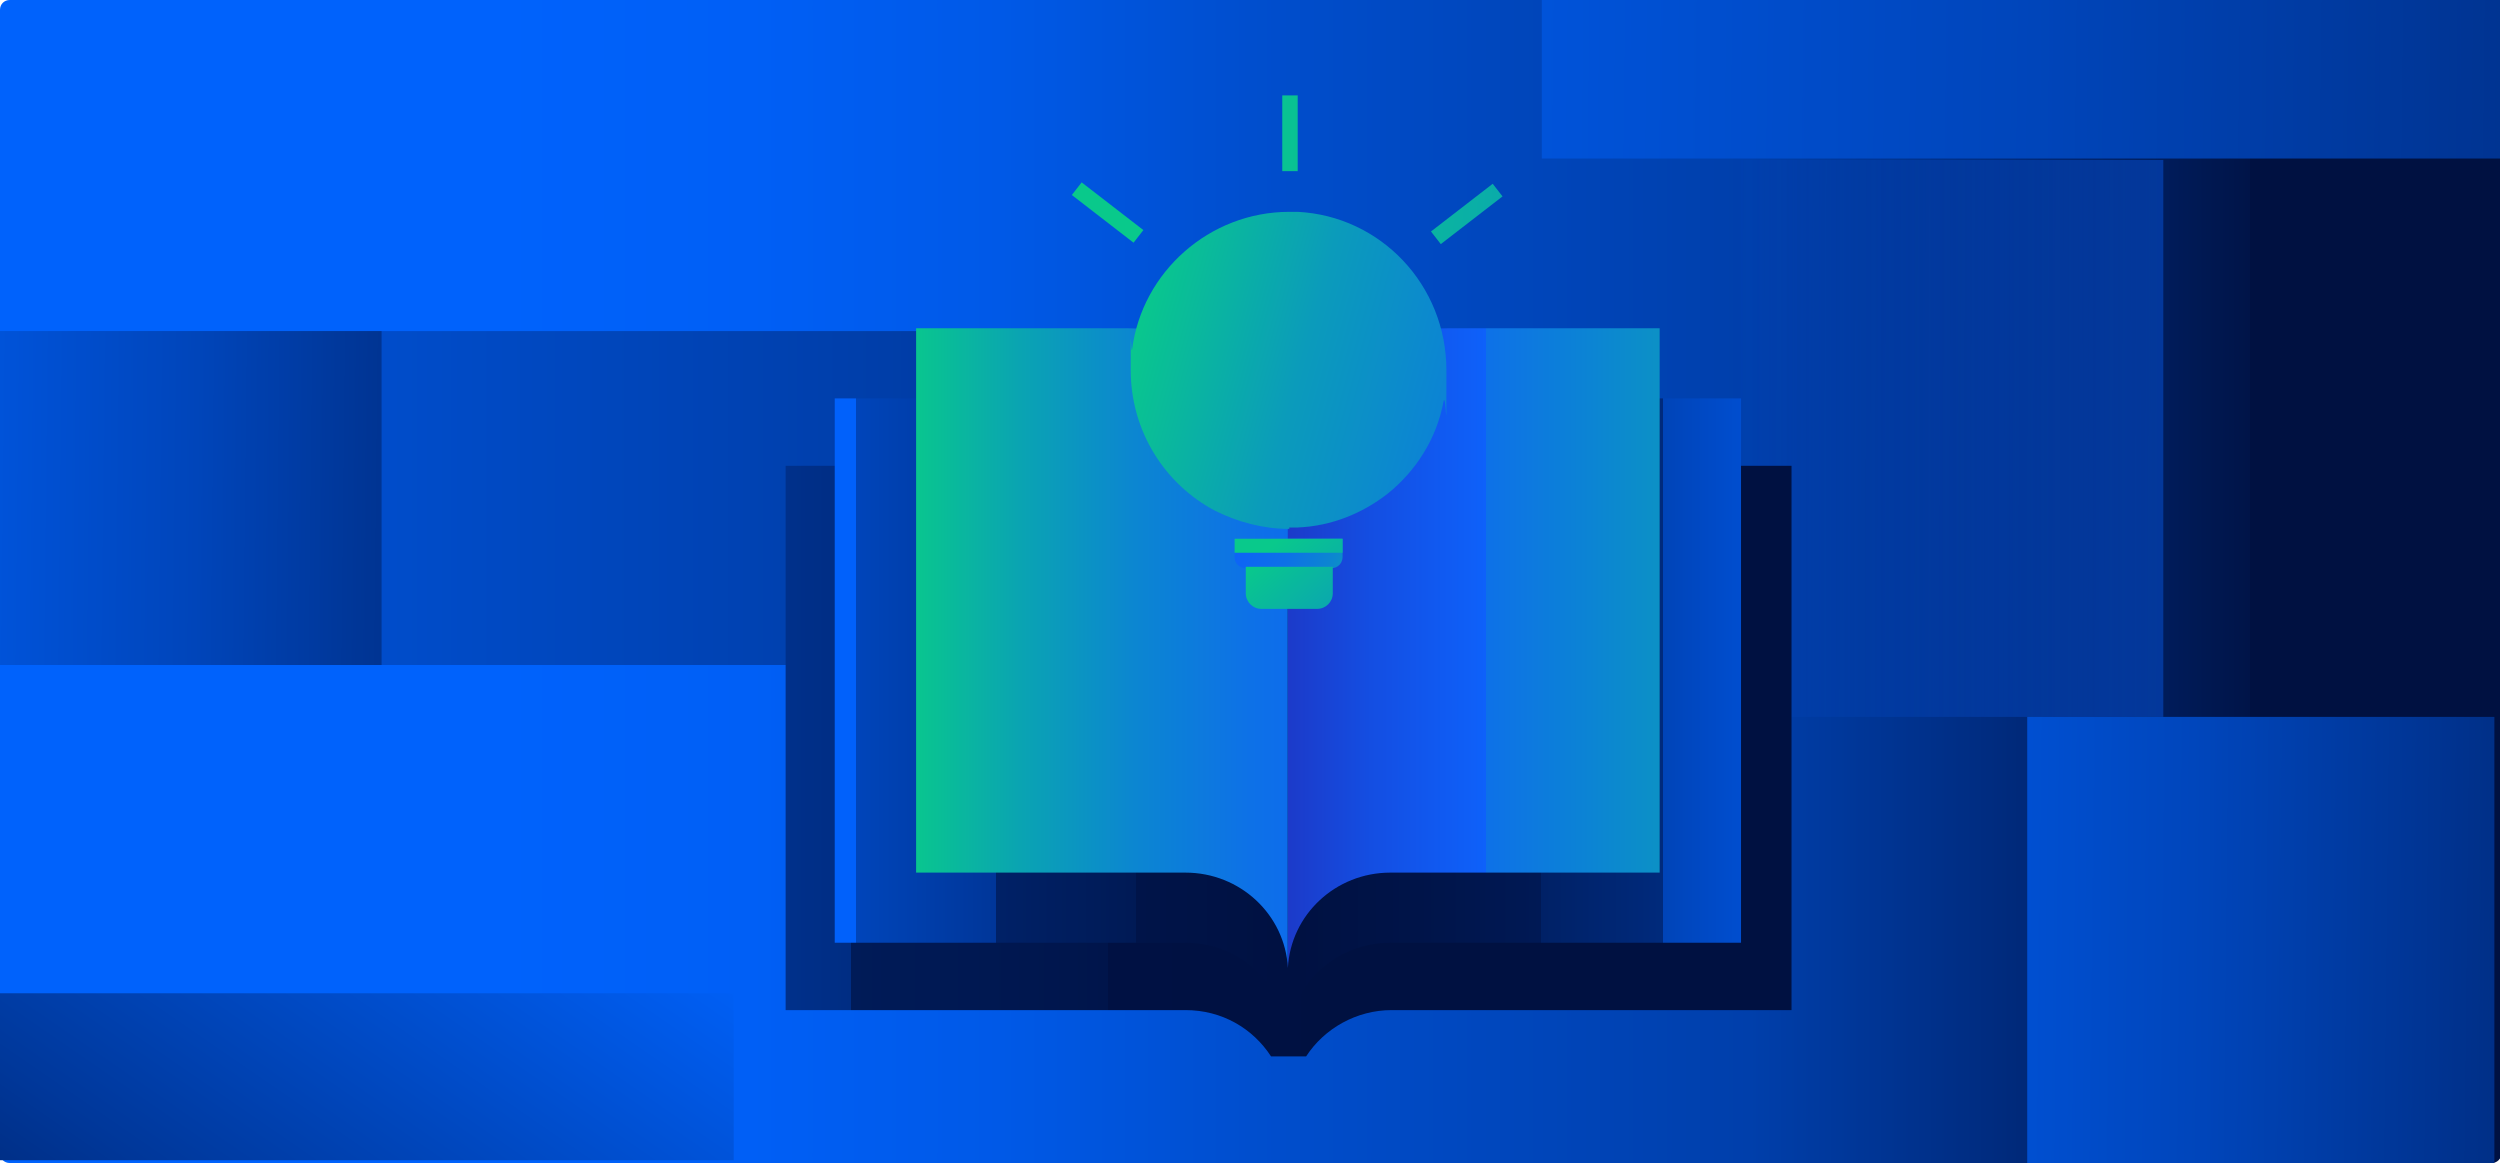
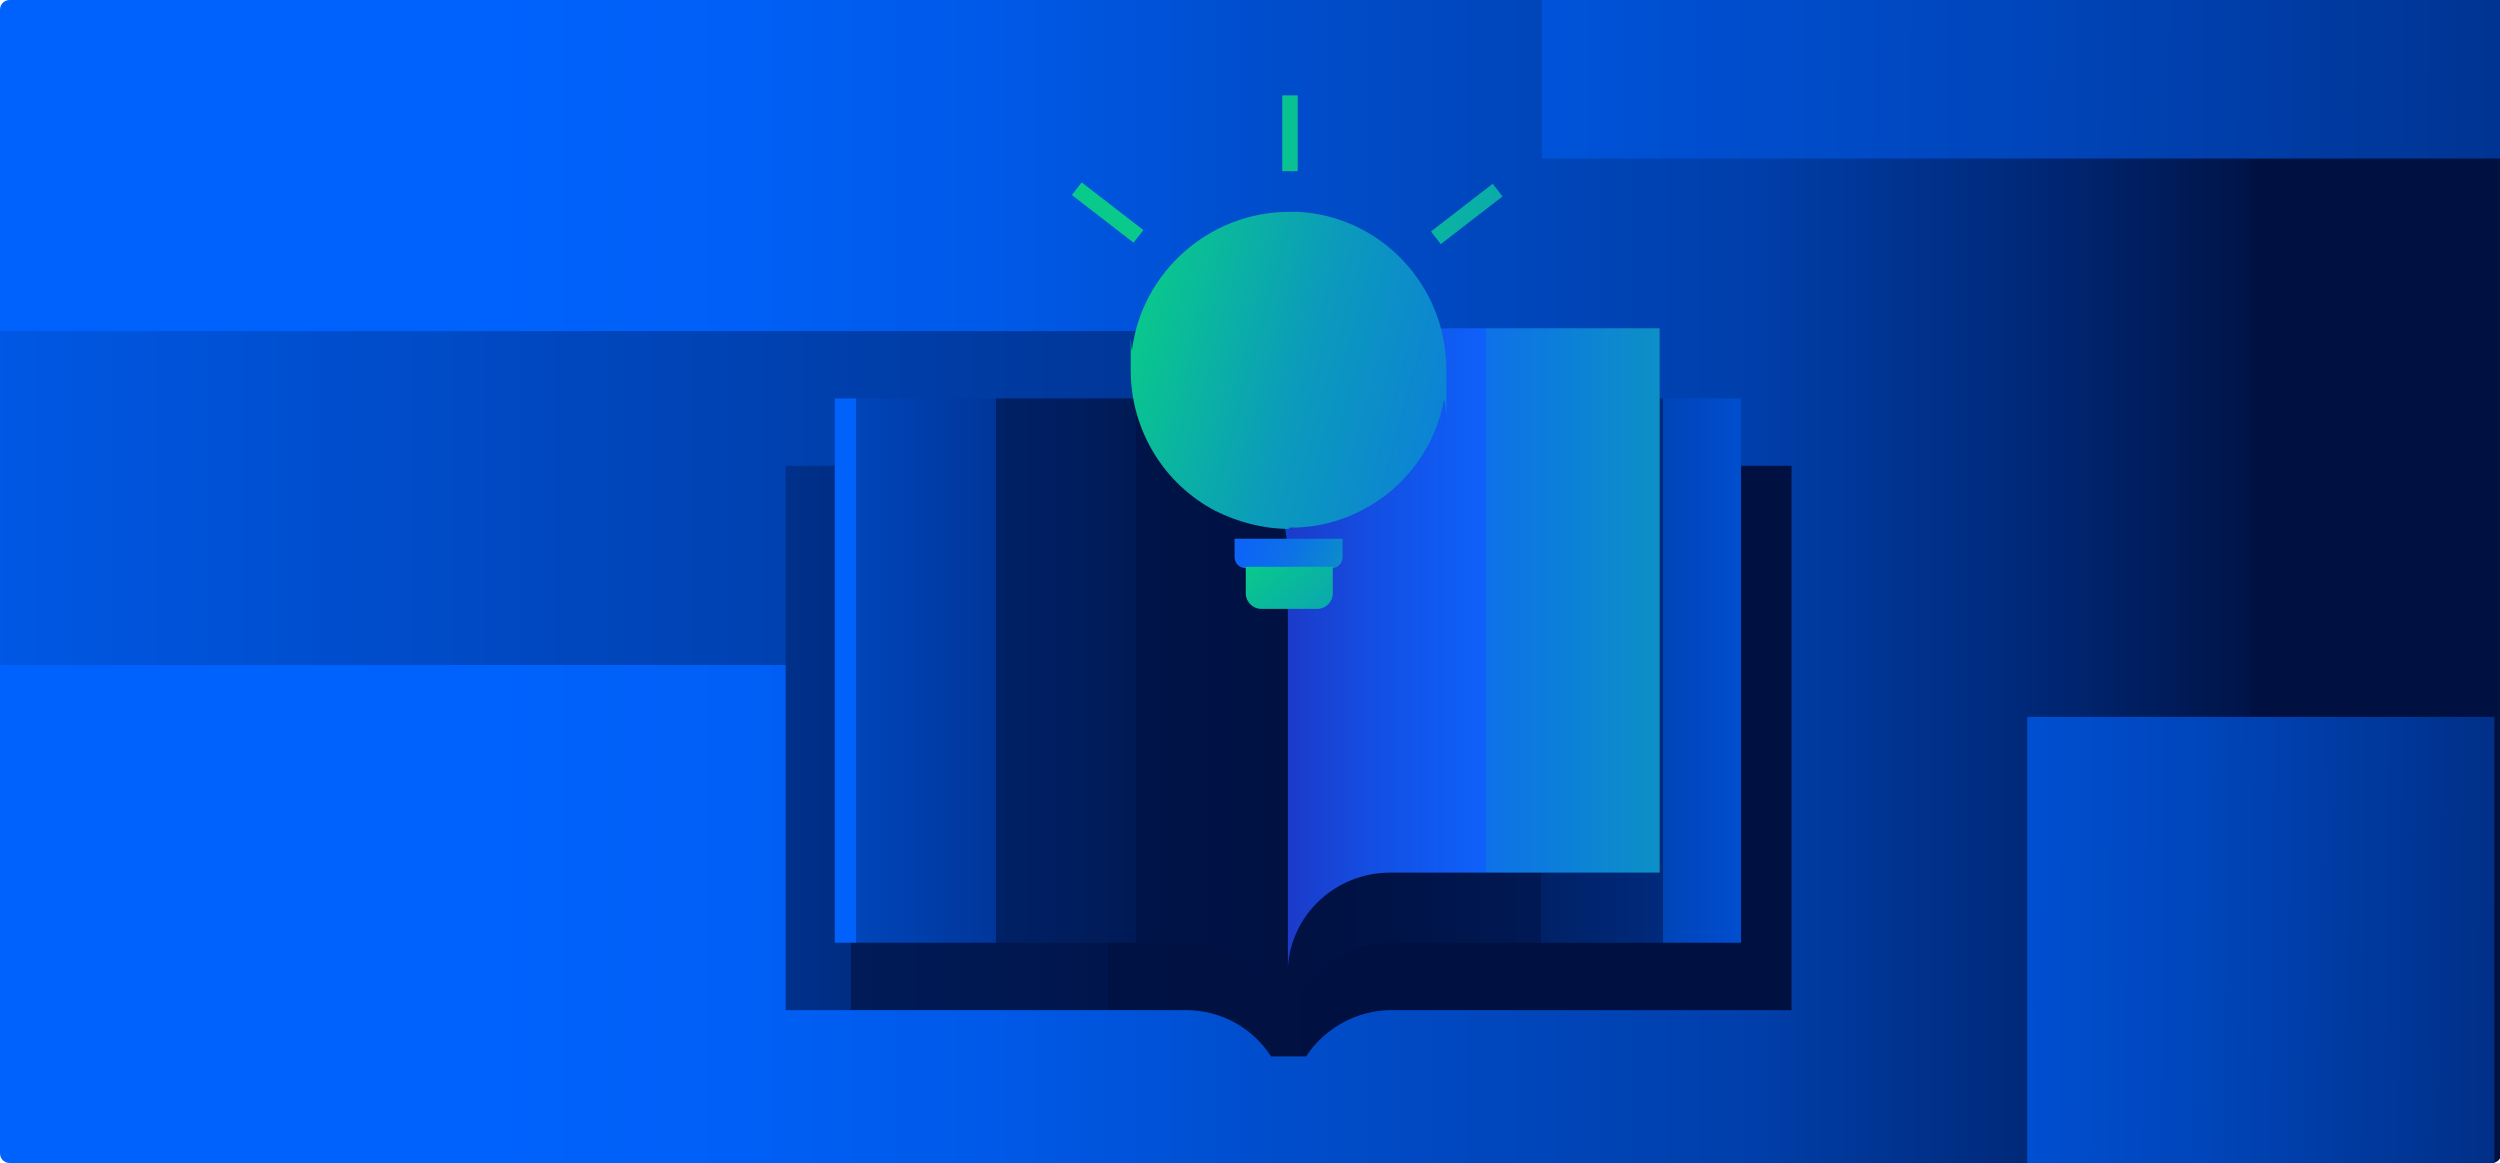
<svg xmlns="http://www.w3.org/2000/svg" id="Layer_1" version="1.1" viewBox="0 0 178.2 82.9">
  <defs>
    <style>
      .st0 {
        fill: url(#linear-gradient2);
      }

      .st1 {
        fill: url(#linear-gradient1);
      }

      .st2 {
        fill: url(#linear-gradient9);
      }

      .st3 {
        fill: url(#linear-gradient3);
      }

      .st4 {
        fill: url(#linear-gradient6);
      }

      .st5 {
        fill: url(#linear-gradient8);
      }

      .st6 {
        fill: url(#linear-gradient7);
      }

      .st7 {
        fill: url(#linear-gradient5);
      }

      .st8 {
        fill: url(#linear-gradient4);
      }

      .st9 {
        fill: url(#linear-gradient18);
      }

      .st10 {
        fill: url(#linear-gradient13);
      }

      .st11 {
        fill: url(#linear-gradient12);
      }

      .st12 {
        fill: url(#linear-gradient15);
      }

      .st13 {
        fill: url(#linear-gradient16);
      }

      .st14 {
        fill: url(#linear-gradient11);
      }

      .st15 {
        fill: url(#linear-gradient10);
      }

      .st16 {
        fill: url(#linear-gradient17);
      }

      .st17 {
        fill: url(#linear-gradient14);
      }

      .st18 {
        fill: url(#linear-gradient);
      }
    </style>
    <linearGradient id="linear-gradient" x1="0" y1="41.3" x2="178.2" y2="41.3" gradientTransform="translate(0 82.7) scale(1 -1)" gradientUnits="userSpaceOnUse">
      <stop offset=".2" stop-color="#0062fc" />
      <stop offset=".3" stop-color="#005ff6" />
      <stop offset=".4" stop-color="#0059e7" />
      <stop offset=".5" stop-color="#004ece" />
      <stop offset=".7" stop-color="#003fab" />
      <stop offset=".8" stop-color="#002b7e" />
      <stop offset=".9" stop-color="#001448" />
      <stop offset=".9" stop-color="#001141" />
    </linearGradient>
    <linearGradient id="linear-gradient1" x1="49.4" y1="39.6" x2="-2.6" y2="-36" gradientTransform="translate(0 82.7) scale(1 -1)" gradientUnits="userSpaceOnUse">
      <stop offset=".2" stop-color="#0062fc" />
      <stop offset=".6" stop-color="#003799" />
      <stop offset=".9" stop-color="#001141" />
    </linearGradient>
    <linearGradient id="linear-gradient2" x1="17.1" y1="17.3" x2="217.3" y2="15.1" gradientTransform="translate(0 82.7) scale(1 -1)" gradientUnits="userSpaceOnUse">
      <stop offset=".5" stop-color="#0062fc" />
      <stop offset=".6" stop-color="#005ef4" />
      <stop offset=".6" stop-color="#0055de" />
      <stop offset=".7" stop-color="#0045ba" />
      <stop offset=".8" stop-color="#003089" />
      <stop offset=".9" stop-color="#00154b" />
      <stop offset=".9" stop-color="#001141" />
    </linearGradient>
    <linearGradient id="linear-gradient3" x1="-131.8" y1="47.2" x2="398.3" y2="47.2" gradientTransform="translate(0 82.7) scale(1 -1)" gradientUnits="userSpaceOnUse">
      <stop offset=".2" stop-color="#0062fc" />
      <stop offset=".4" stop-color="#003799" />
      <stop offset=".6" stop-color="#001141" />
    </linearGradient>
    <linearGradient id="linear-gradient4" x1="-140" y1="80.2" x2="267.2" y2="75.7" gradientTransform="translate(0 82.7) scale(1 -1)" gradientUnits="userSpaceOnUse">
      <stop offset=".5" stop-color="#0062fc" />
      <stop offset=".6" stop-color="#005ef4" />
      <stop offset=".6" stop-color="#0055de" />
      <stop offset=".7" stop-color="#0045ba" />
      <stop offset=".8" stop-color="#003089" />
      <stop offset=".9" stop-color="#00154b" />
      <stop offset=".9" stop-color="#001141" />
    </linearGradient>
    <linearGradient id="linear-gradient5" x1="-100.2" y1="48.5" x2="62.9" y2="46.7" gradientTransform="translate(0 82.7) scale(1 -1)" gradientUnits="userSpaceOnUse">
      <stop offset=".5" stop-color="#0062fc" />
      <stop offset=".6" stop-color="#005ef4" />
      <stop offset=".6" stop-color="#0055de" />
      <stop offset=".7" stop-color="#0045ba" />
      <stop offset=".8" stop-color="#003089" />
      <stop offset=".9" stop-color="#00154b" />
      <stop offset=".9" stop-color="#001141" />
    </linearGradient>
    <linearGradient id="linear-gradient6" x1="249.3" y1="51.3" x2="69.8" y2="51.6" gradientTransform="translate(0 82.7) scale(1 -1)" gradientUnits="userSpaceOnUse">
      <stop offset="0" stop-color="#0d63fb" />
      <stop offset="0" stop-color="#0c62f9" stop-opacity="1" />
      <stop offset=".2" stop-color="#0c60f5" stop-opacity=".9" />
      <stop offset=".3" stop-color="#0b5ced" stop-opacity=".9" />
      <stop offset=".4" stop-color="#0957e3" stop-opacity=".7" />
      <stop offset=".5" stop-color="#0751d6" stop-opacity=".6" />
      <stop offset=".6" stop-color="#054ac6" stop-opacity=".4" />
      <stop offset=".7" stop-color="#0241b3" stop-opacity=".2" />
      <stop offset=".8" stop-color="#003aa4" stop-opacity="0" />
    </linearGradient>
    <linearGradient id="linear-gradient7" x1="-31" y1="28.5" x2="152.3" y2="28.5" gradientTransform="translate(0 82.7) scale(1 -1)" gradientUnits="userSpaceOnUse">
      <stop offset=".4" stop-color="#005bee" />
      <stop offset=".4" stop-color="#004ac5" />
      <stop offset=".4" stop-color="#003aa2" />
      <stop offset=".5" stop-color="#002d83" />
      <stop offset=".5" stop-color="#00236b" />
      <stop offset=".5" stop-color="#001b58" />
      <stop offset=".6" stop-color="#00154b" />
      <stop offset=".6" stop-color="#001143" />
      <stop offset=".7" stop-color="#001141" />
    </linearGradient>
    <linearGradient id="linear-gradient8" x1="21" y1="31.6" x2="121" y2="31.6" gradientTransform="translate(0 82.7) scale(1 -1)" gradientUnits="userSpaceOnUse">
      <stop offset=".4" stop-color="#0161fb" />
      <stop offset=".4" stop-color="#0055df" />
      <stop offset=".4" stop-color="#0045ba" />
      <stop offset=".5" stop-color="#003699" />
      <stop offset=".5" stop-color="#002b7d" />
      <stop offset=".5" stop-color="#002167" />
      <stop offset=".6" stop-color="#001a55" />
      <stop offset=".6" stop-color="#001449" />
      <stop offset=".7" stop-color="#001142" />
      <stop offset=".9" stop-color="#001141" />
    </linearGradient>
    <linearGradient id="linear-gradient9" x1="39.9" y1="36.5" x2="121.9" y2="36.5" gradientTransform="translate(0 82.7) scale(1 -1)" gradientUnits="userSpaceOnUse">
      <stop offset=".3" stop-color="#09c98b" />
      <stop offset=".4" stop-color="#0aa4b2" />
      <stop offset=".5" stop-color="#0c86d1" />
      <stop offset=".6" stop-color="#0d71e7" />
      <stop offset=".7" stop-color="#0d65f5" />
      <stop offset=".8" stop-color="#0e61fa" />
    </linearGradient>
    <linearGradient id="linear-gradient10" x1="66.4" y1="31.6" x2="153.3" y2="31.6" gradientTransform="translate(0 82.7) scale(1 -1)" gradientUnits="userSpaceOnUse">
      <stop offset="0" stop-color="#001141" />
      <stop offset=".3" stop-color="#001142" />
      <stop offset=".4" stop-color="#001449" />
      <stop offset=".5" stop-color="#001955" />
      <stop offset=".5" stop-color="#002166" />
      <stop offset=".6" stop-color="#002a7c" />
      <stop offset=".6" stop-color="#003697" />
      <stop offset=".6" stop-color="#0044b8" />
      <stop offset=".7" stop-color="#0053dc" />
      <stop offset=".7" stop-color="#0161fb" />
    </linearGradient>
    <linearGradient id="linear-gradient11" x1="130.5" y1="36.5" x2="48.5" y2="36.5" gradientTransform="translate(0 82.7) scale(1 -1)" gradientUnits="userSpaceOnUse">
      <stop offset="0" stop-color="#09c98b" />
      <stop offset=".1" stop-color="#0b9bbb" />
      <stop offset=".3" stop-color="#0d71e8" />
      <stop offset=".3" stop-color="#0e61fa" />
      <stop offset=".4" stop-color="#144ee2" />
      <stop offset=".5" stop-color="#1f33c0" />
      <stop offset=".6" stop-color="#261ea5" />
      <stop offset=".8" stop-color="#2c0f92" />
      <stop offset=".9" stop-color="#2f0686" />
      <stop offset="1" stop-color="#310483" />
    </linearGradient>
    <linearGradient id="linear-gradient12" x1="108.5" y1="36.9" x2="80.9" y2="47.7" gradientTransform="translate(0 82.7) scale(1 -1)" gradientUnits="userSpaceOnUse">
      <stop offset=".3" stop-color="#09c98b" />
      <stop offset=".4" stop-color="#0aa4b2" />
      <stop offset=".5" stop-color="#0c86d1" />
      <stop offset=".6" stop-color="#0d71e7" />
      <stop offset=".7" stop-color="#0d65f5" />
      <stop offset=".8" stop-color="#0e61fa" />
    </linearGradient>
    <linearGradient id="linear-gradient13" x1="76.7" y1="58.3" x2="121" y2="8.2" gradientTransform="translate(0 82.7) scale(1 -1)" gradientUnits="userSpaceOnUse">
      <stop offset=".3" stop-color="#09c98b" />
      <stop offset=".4" stop-color="#0aa4b2" />
      <stop offset=".5" stop-color="#0c86d1" />
      <stop offset=".6" stop-color="#0d71e7" />
      <stop offset=".7" stop-color="#0d65f5" />
      <stop offset=".8" stop-color="#0e61fa" />
    </linearGradient>
    <linearGradient id="linear-gradient14" x1="78.1" y1="59.5" x2="122.3" y2="9.4" gradientTransform="translate(0 82.7) scale(1 -1)" gradientUnits="userSpaceOnUse">
      <stop offset=".3" stop-color="#09c98b" />
      <stop offset=".4" stop-color="#0aa4b2" />
      <stop offset=".5" stop-color="#0c86d1" />
      <stop offset=".6" stop-color="#0d71e7" />
      <stop offset=".7" stop-color="#0d65f5" />
      <stop offset=".8" stop-color="#0e61fa" />
    </linearGradient>
    <linearGradient id="linear-gradient15" x1="-.5" y1="78.3" x2="174.1" y2="68.8" gradientTransform="translate(0 82.7) scale(1 -1)" gradientUnits="userSpaceOnUse">
      <stop offset=".5" stop-color="#09c98b" />
      <stop offset=".6" stop-color="#0ab1a4" />
      <stop offset=".7" stop-color="#0b8ec9" />
      <stop offset=".8" stop-color="#0d75e4" />
      <stop offset=".9" stop-color="#0d66f4" />
      <stop offset="1" stop-color="#0e61fa" />
    </linearGradient>
    <linearGradient id="linear-gradient16" x1="-.8" y1="73.3" x2="173.9" y2="63.7" gradientTransform="translate(0 82.7) scale(1 -1)" gradientUnits="userSpaceOnUse">
      <stop offset=".5" stop-color="#09c98b" />
      <stop offset=".6" stop-color="#0ab1a4" />
      <stop offset=".7" stop-color="#0b8ec9" />
      <stop offset=".8" stop-color="#0d75e4" />
      <stop offset=".9" stop-color="#0d66f4" />
      <stop offset="1" stop-color="#0e61fa" />
    </linearGradient>
    <linearGradient id="linear-gradient17" x1="-.9" y1="72" x2="173.7" y2="62.4" gradientTransform="translate(0 82.7) scale(1 -1)" gradientUnits="userSpaceOnUse">
      <stop offset=".5" stop-color="#09c98b" />
      <stop offset=".6" stop-color="#0ab1a4" />
      <stop offset=".7" stop-color="#0b8ec9" />
      <stop offset=".8" stop-color="#0d75e4" />
      <stop offset=".9" stop-color="#0d66f4" />
      <stop offset="1" stop-color="#0e61fa" />
    </linearGradient>
    <linearGradient id="linear-gradient18" x1="74.5" y1="61" x2="134.7" y2="44.5" gradientTransform="translate(0 82.7) scale(1 -1)" gradientUnits="userSpaceOnUse">
      <stop offset=".1" stop-color="#09c98b" />
      <stop offset=".3" stop-color="#0b9bbb" />
      <stop offset=".6" stop-color="#0d71e8" />
      <stop offset=".7" stop-color="#0e61fa" />
    </linearGradient>
  </defs>
  <path class="st18" d="M177.5,0H.7c-.4,0-.7.3-.7.7v81.5c0,.4.3.7.7.7h176.9c.4,0,.7-.3.7-.7V.7c0-.4-.3-.7-.7-.7Z" />
-   <path class="st1" d="M52.3,70.8H0v11.9h52.3v-11.9Z" />
  <path class="st0" d="M177.8,51.1h-33.3v31.8h33.3v-31.8Z" />
  <path class="st3" d="M86.8,23.6H0v23.8h86.8v-23.8Z" />
  <path class="st8" d="M178.2,0h-68.3v11.3h68.3V0Z" />
-   <path class="st7" d="M27.2,23.6H0v23.8h27.2v-23.8Z" />
-   <path class="st4" d="M154.2,11.4h-30.1v39.7h30.1V11.4Z" />
  <path class="st6" d="M103.2,33.2c-6.3,0-11.4,5.1-11.4,11.4,0-6.3-5.1-11.4-11.4-11.4h-24.4v38.8h28.5c2.6,0,4.8,1.3,6.1,3.3h2.5c1.3-2,3.6-3.3,6.1-3.3h28.5v-38.8h-24.4Z" />
  <path class="st5" d="M91.8,39.8c0-6.3-5.1-11.4-11.4-11.4h-20.9v38.8h25c3.9,0,7.1,3,7.3,6.8h0v-34.2h0Z" />
-   <path class="st2" d="M91.8,34.8c0-6.3-5.1-11.4-11.4-11.4h-15.1v38.8h19.2c3.9,0,7.1,3,7.3,6.8h0v-34.2h0Z" />
  <path class="st15" d="M91.8,39.8c0-6.3,5.1-11.4,11.4-11.4h20.9v38.8h-25c-3.9,0-7.1,3-7.3,6.8h0v-34.2h0Z" />
  <path class="st14" d="M91.8,34.8c0-6.3,5.1-11.4,11.4-11.4h15.1v38.8h-19.2c-3.9,0-7.1,3-7.3,6.8h0v-34.2h0Z" />
  <path class="st11" d="M95.7,38.4v1.3c0,.4-.3.8-.8.8h-6.1c-.4,0-.8-.3-.8-.8v-1.3h7.7Z" />
  <path class="st10" d="M88.8,40.4h6.2v1.9c0,.6-.5,1.1-1.1,1.1h-4c-.6,0-1.1-.5-1.1-1.1v-1.9Z" />
-   <path class="st17" d="M95.7,38.4h-7.7v1h7.7v-1Z" />
  <path class="st12" d="M92.5,6.8h-1.1v5.4h1.1v-5.4Z" />
  <path class="st13" d="M106.4,13.1l-4.4,3.4.7.9,4.4-3.4-.7-.9Z" />
  <path class="st16" d="M77.1,13l-.7.9,4.4,3.4.7-.9-4.4-3.4Z" />
  <path class="st9" d="M91.9,37.7c-1.9,0-3.7-.5-5.3-1.3-3.6-1.9-6-5.7-6-10s0-1,.1-1.5c.7-5.5,5.5-9.8,11.2-9.8s.4,0,.6,0c5.9.3,10.6,5.2,10.6,11.3s0,1.5-.2,2.2c-.5,2.7-2,5-4,6.6-1.8,1.4-4,2.3-6.4,2.4-.2,0-.4,0-.6,0h0Z" />
</svg>